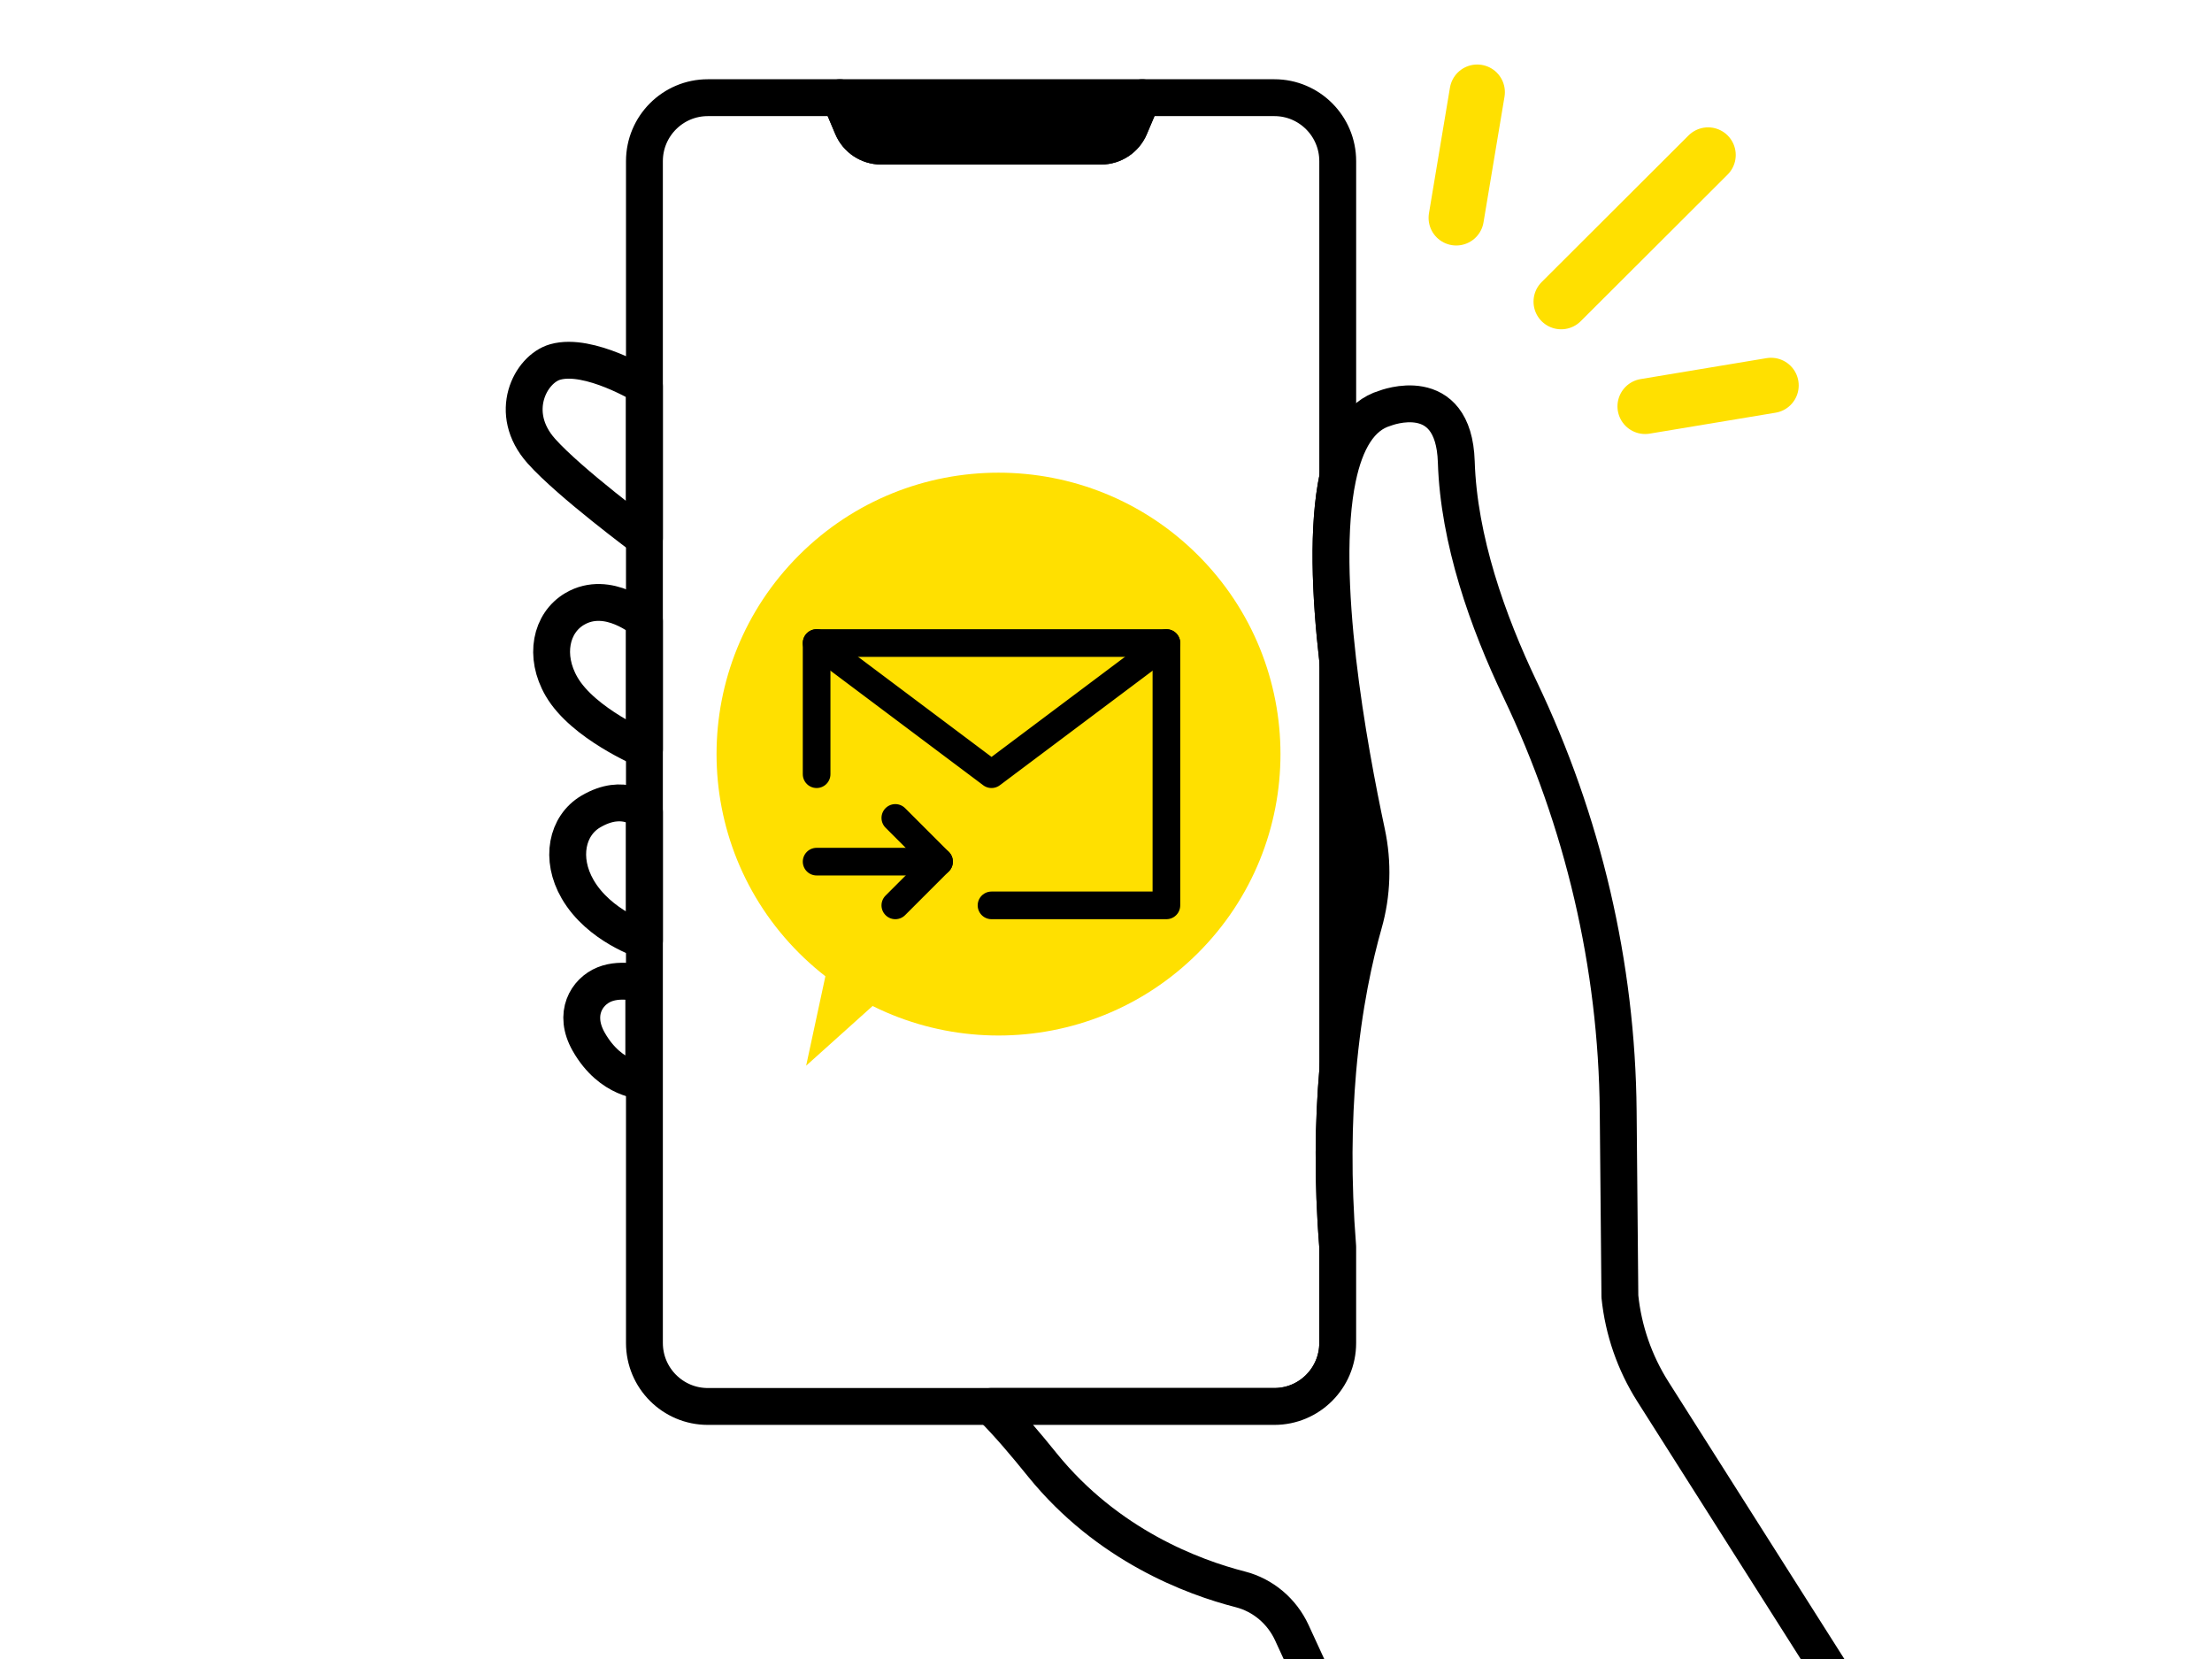
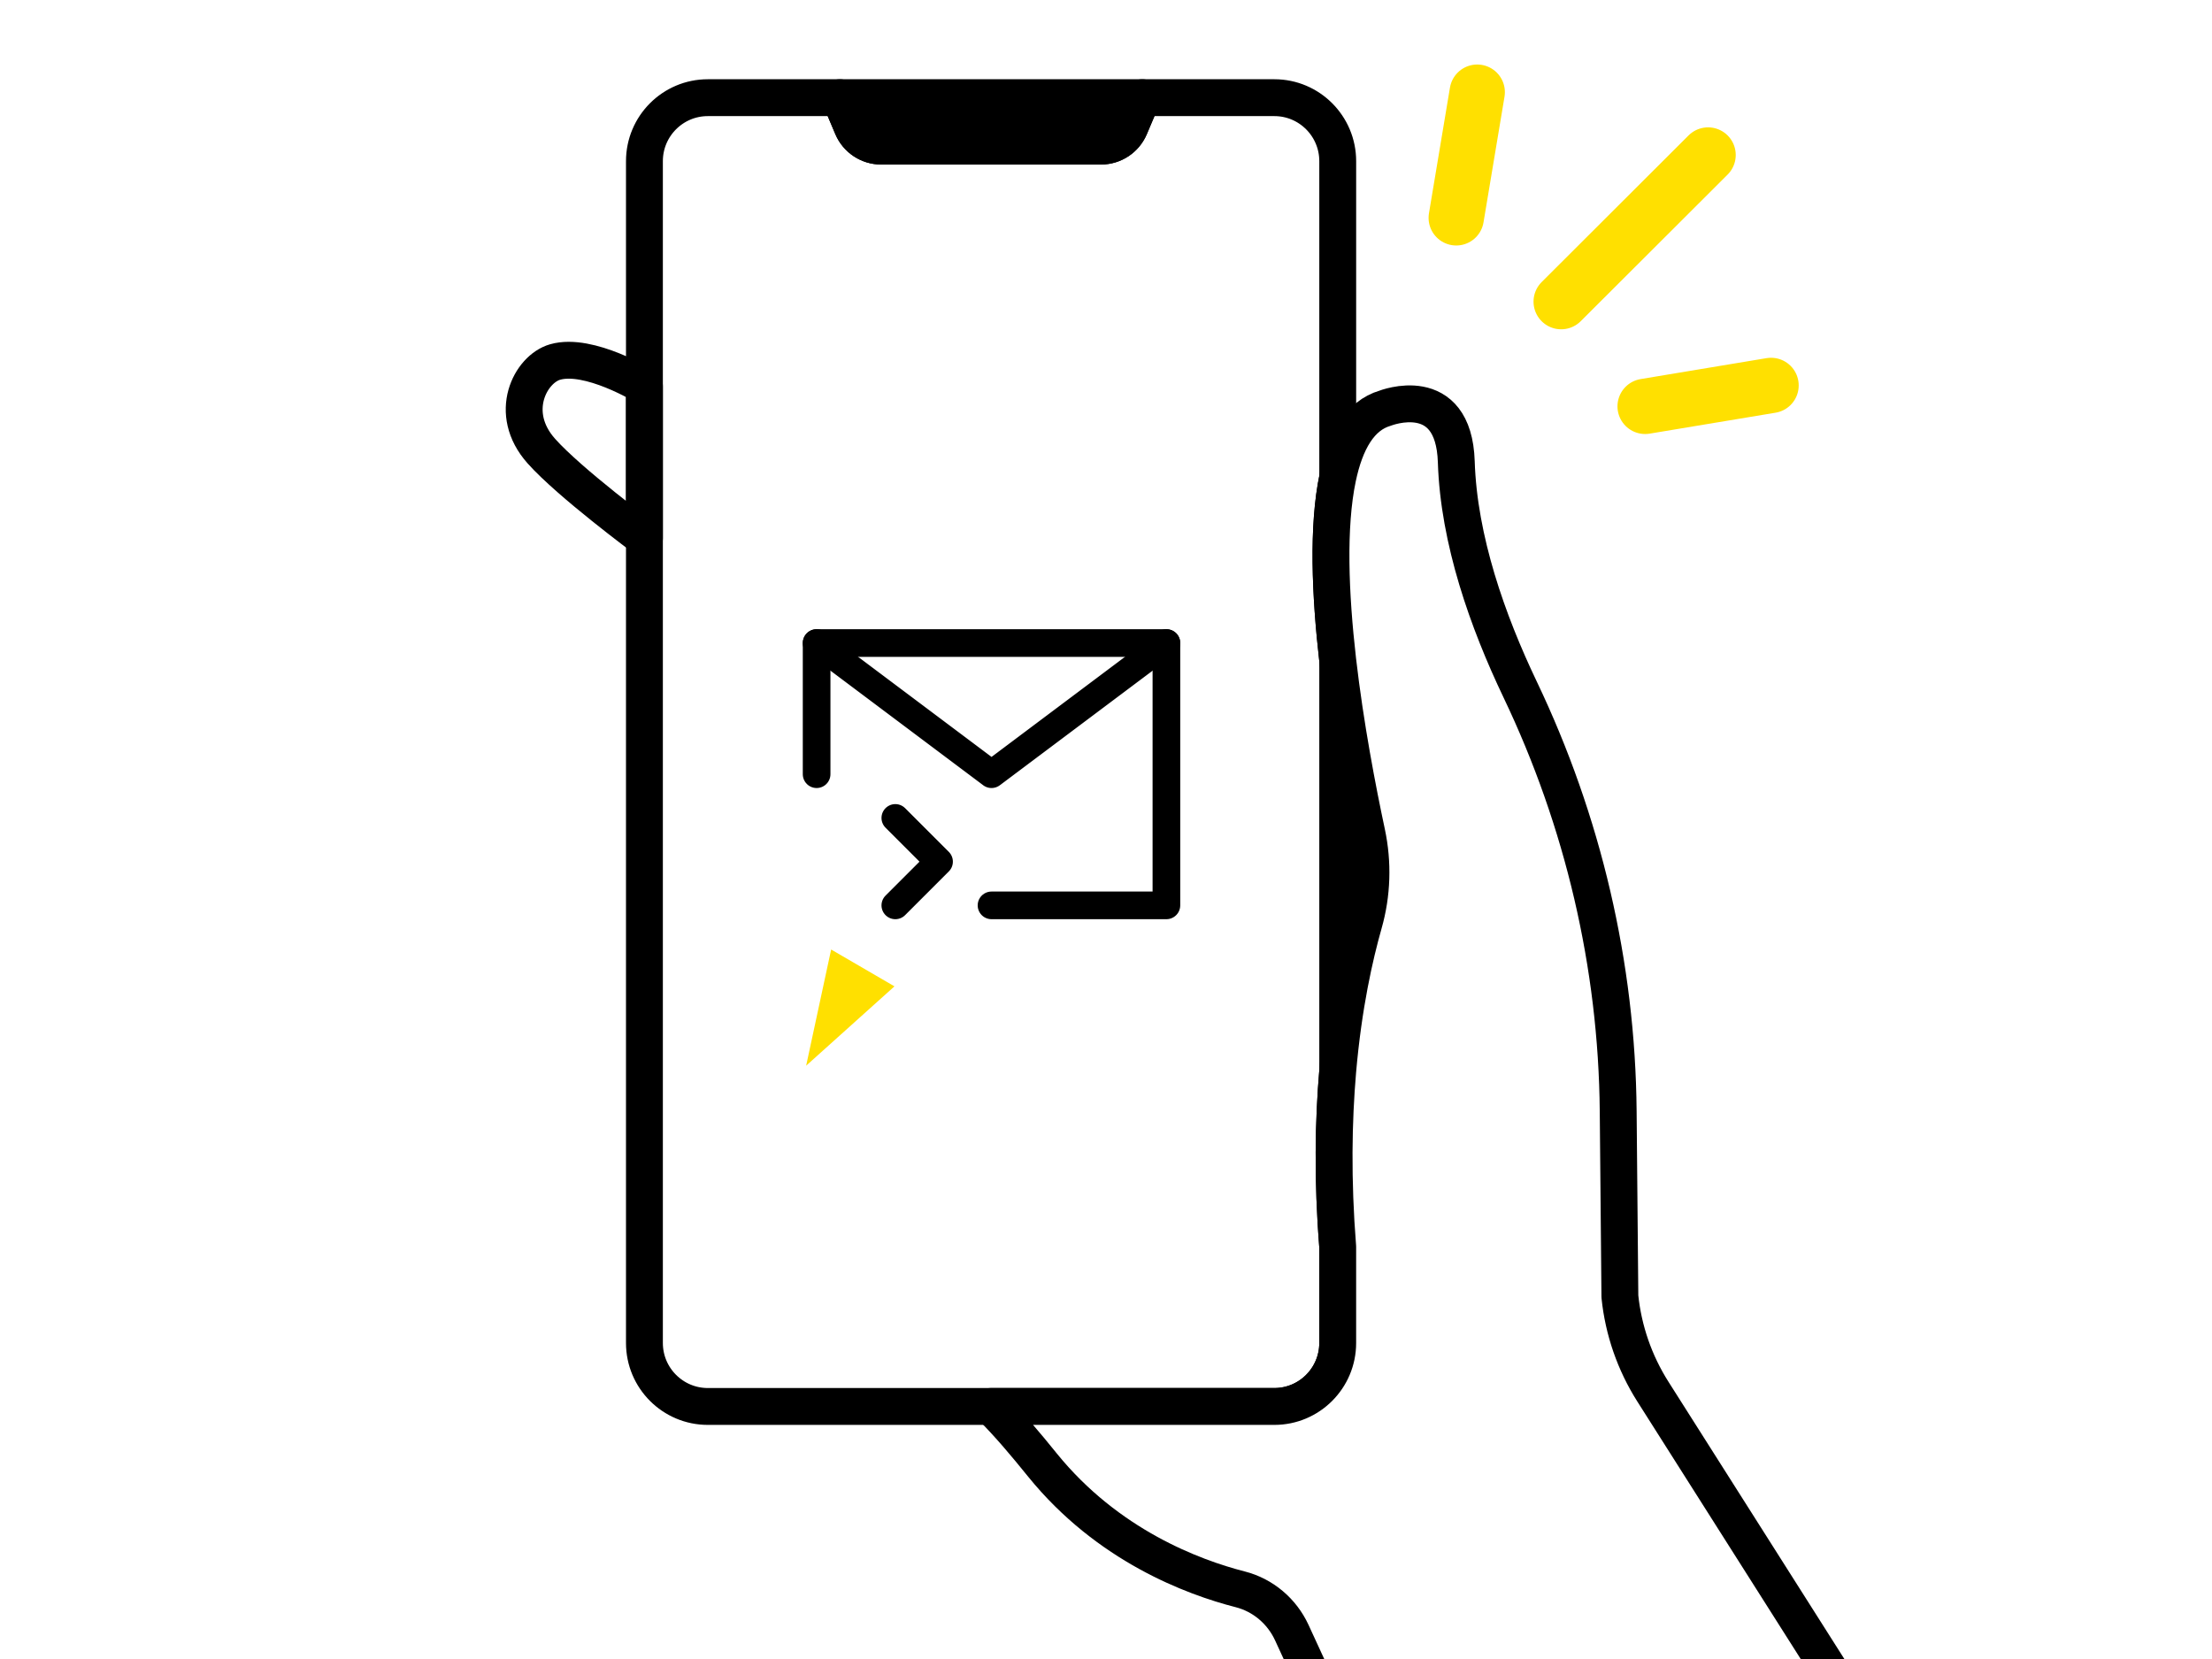
<svg xmlns="http://www.w3.org/2000/svg" width="120" height="90" viewBox="0 0 120 90" fill="none">
  <rect x="0" y="0" width="120" height="90" fill="#808080" stroke="none" />
  <g clip-path="url(#clip0_6405_2243)">
    <rect width="120" height="90" fill="white" />
    <path d="M47.8 7.926H59.731C60.412 7.926 61.027 7.518 61.293 6.89L61.968 5.299H45.565L46.239 6.89C46.505 7.518 47.12 7.926 47.801 7.926H47.8Z" fill="black" stroke="black" stroke-width="2" stroke-linecap="round" stroke-linejoin="round" />
    <path d="M34.96 8.743V72.856C34.96 74.757 36.501 76.3 38.399 76.3H69.134C71.032 76.3 72.571 74.757 72.571 72.856V67.644C72.279 63.981 72.34 60.794 72.571 58.104V35.819C72.161 32.237 72.012 28.564 72.571 25.909V8.743C72.571 6.843 71.032 5.299 69.134 5.299H61.968L61.293 6.892C61.028 7.518 60.413 7.925 59.731 7.925H47.8C47.12 7.925 46.505 7.518 46.238 6.892L45.565 5.299H38.399C36.501 5.299 34.96 6.843 34.96 8.743V8.743Z" stroke="black" stroke-width="2" stroke-linecap="round" stroke-linejoin="round" />
    <path d="M99.957 91.711L89.666 75.491C88.679 73.934 88.066 72.168 87.878 70.335L87.786 60.273C87.714 52.353 85.881 44.555 82.469 37.409C80.703 33.713 79.135 29.288 79.003 25.051C78.864 20.674 75.139 22.146 75.139 22.146C73.777 22.545 72.981 23.95 72.57 25.909C72.012 28.564 72.16 32.238 72.57 35.819C72.983 39.402 73.659 42.891 74.147 45.178C74.495 46.807 74.444 48.494 73.988 50.095C73.492 51.843 72.879 54.535 72.57 58.105C72.339 60.794 72.279 63.982 72.57 67.644V72.856C72.57 74.757 71.031 76.3 69.133 76.3H53.765C54.737 77.271 55.648 78.358 56.558 79.484C60.092 83.842 64.725 85.565 67.278 86.219C68.516 86.535 69.542 87.405 70.078 88.566L76.981 103.555" fill="white" />
    <path d="M99.957 91.711L89.666 75.491C88.679 73.934 88.066 72.168 87.878 70.335L87.786 60.273C87.714 52.353 85.881 44.555 82.469 37.409C80.703 33.713 79.135 29.288 79.003 25.051C78.864 20.674 75.139 22.146 75.139 22.146C73.777 22.545 72.981 23.95 72.57 25.909C72.012 28.564 72.16 32.238 72.57 35.819C72.983 39.402 73.659 42.891 74.147 45.178C74.495 46.807 74.444 48.494 73.988 50.095C73.492 51.843 72.879 54.535 72.57 58.105C72.339 60.794 72.279 63.982 72.57 67.644V72.856C72.57 74.757 71.031 76.3 69.133 76.3H53.765C54.737 77.271 55.648 78.358 56.558 79.484C60.092 83.842 64.725 85.565 67.278 86.219C68.516 86.535 69.542 87.405 70.078 88.566L76.981 103.555" stroke="black" stroke-width="2" stroke-linecap="round" stroke-linejoin="round" />
    <path d="M48.524 53.509L43.733 57.813L45.089 51.511L48.524 53.509Z" fill="#FFE000" />
-     <path d="M64.985 51.705C70.959 45.742 70.959 36.076 64.985 30.114C59.011 24.152 49.326 24.152 43.352 30.114C37.379 36.076 37.379 45.742 43.352 51.705C49.326 57.667 59.011 57.667 64.985 51.705Z" fill="#FFE000" />
-     <path d="M44.301 42V34.884H53.789H63.277V42V49.116H53.789" stroke="black" stroke-width="1.5" stroke-linecap="round" stroke-linejoin="round" />
-     <path d="M44.301 46.744H50.943" stroke="black" stroke-width="1.5" stroke-linecap="round" stroke-linejoin="round" />
+     <path d="M44.301 42V34.884H53.789H63.277V49.116H53.789" stroke="black" stroke-width="1.5" stroke-linecap="round" stroke-linejoin="round" />
    <path d="M48.571 44.372L50.943 46.744L48.571 49.116" stroke="black" stroke-width="1.5" stroke-linecap="round" stroke-linejoin="round" />
    <path d="M63.277 34.884L53.789 42L44.301 34.884" stroke="black" stroke-width="1.5" stroke-linecap="round" stroke-linejoin="round" />
-     <path d="M34.961 33.686C34.961 33.686 32.993 31.959 31.173 33.036C29.885 33.797 29.498 35.582 30.465 37.249C31.632 39.263 34.961 40.657 34.961 40.657V33.686V33.686Z" stroke="black" stroke-width="2" stroke-linecap="round" stroke-linejoin="round" />
-     <path d="M34.96 44.05C34.96 44.05 33.866 42.952 32.045 44.029C30.757 44.79 30.371 46.575 31.337 48.242C32.505 50.256 34.961 51.02 34.961 51.02V44.05H34.96Z" stroke="black" stroke-width="2" stroke-linecap="round" stroke-linejoin="round" />
    <path d="M34.96 20.953C34.96 20.953 31.959 19.112 30.117 19.638C28.777 20.02 27.516 22.392 29.368 24.472C30.903 26.196 34.96 29.201 34.96 29.201V20.953V20.953Z" stroke="black" stroke-width="2" stroke-linecap="round" stroke-linejoin="round" />
-     <path d="M34.925 53.402V58.633C34.925 58.633 33.143 58.633 31.939 56.519C31.075 55.001 31.828 53.792 32.791 53.403C33.755 53.013 34.925 53.403 34.925 53.403V53.402Z" stroke="black" stroke-width="2" stroke-linecap="round" stroke-linejoin="round" />
    <path d="M92.663 8.409L84.693 16.364" stroke="#FFE000" stroke-width="3" stroke-linecap="round" stroke-linejoin="round" />
    <path d="M80.139 5L79 11.818" stroke="#FFE000" stroke-width="3" stroke-linecap="round" stroke-linejoin="round" />
    <path d="M96.079 20.909L89.247 22.045" stroke="#FFE000" stroke-width="3" stroke-linecap="round" stroke-linejoin="round" />
  </g>
  <defs>
    <clipPath id="clip0_6405_2243">
      <rect width="120" height="90" fill="white" />
    </clipPath>
  </defs>
</svg>